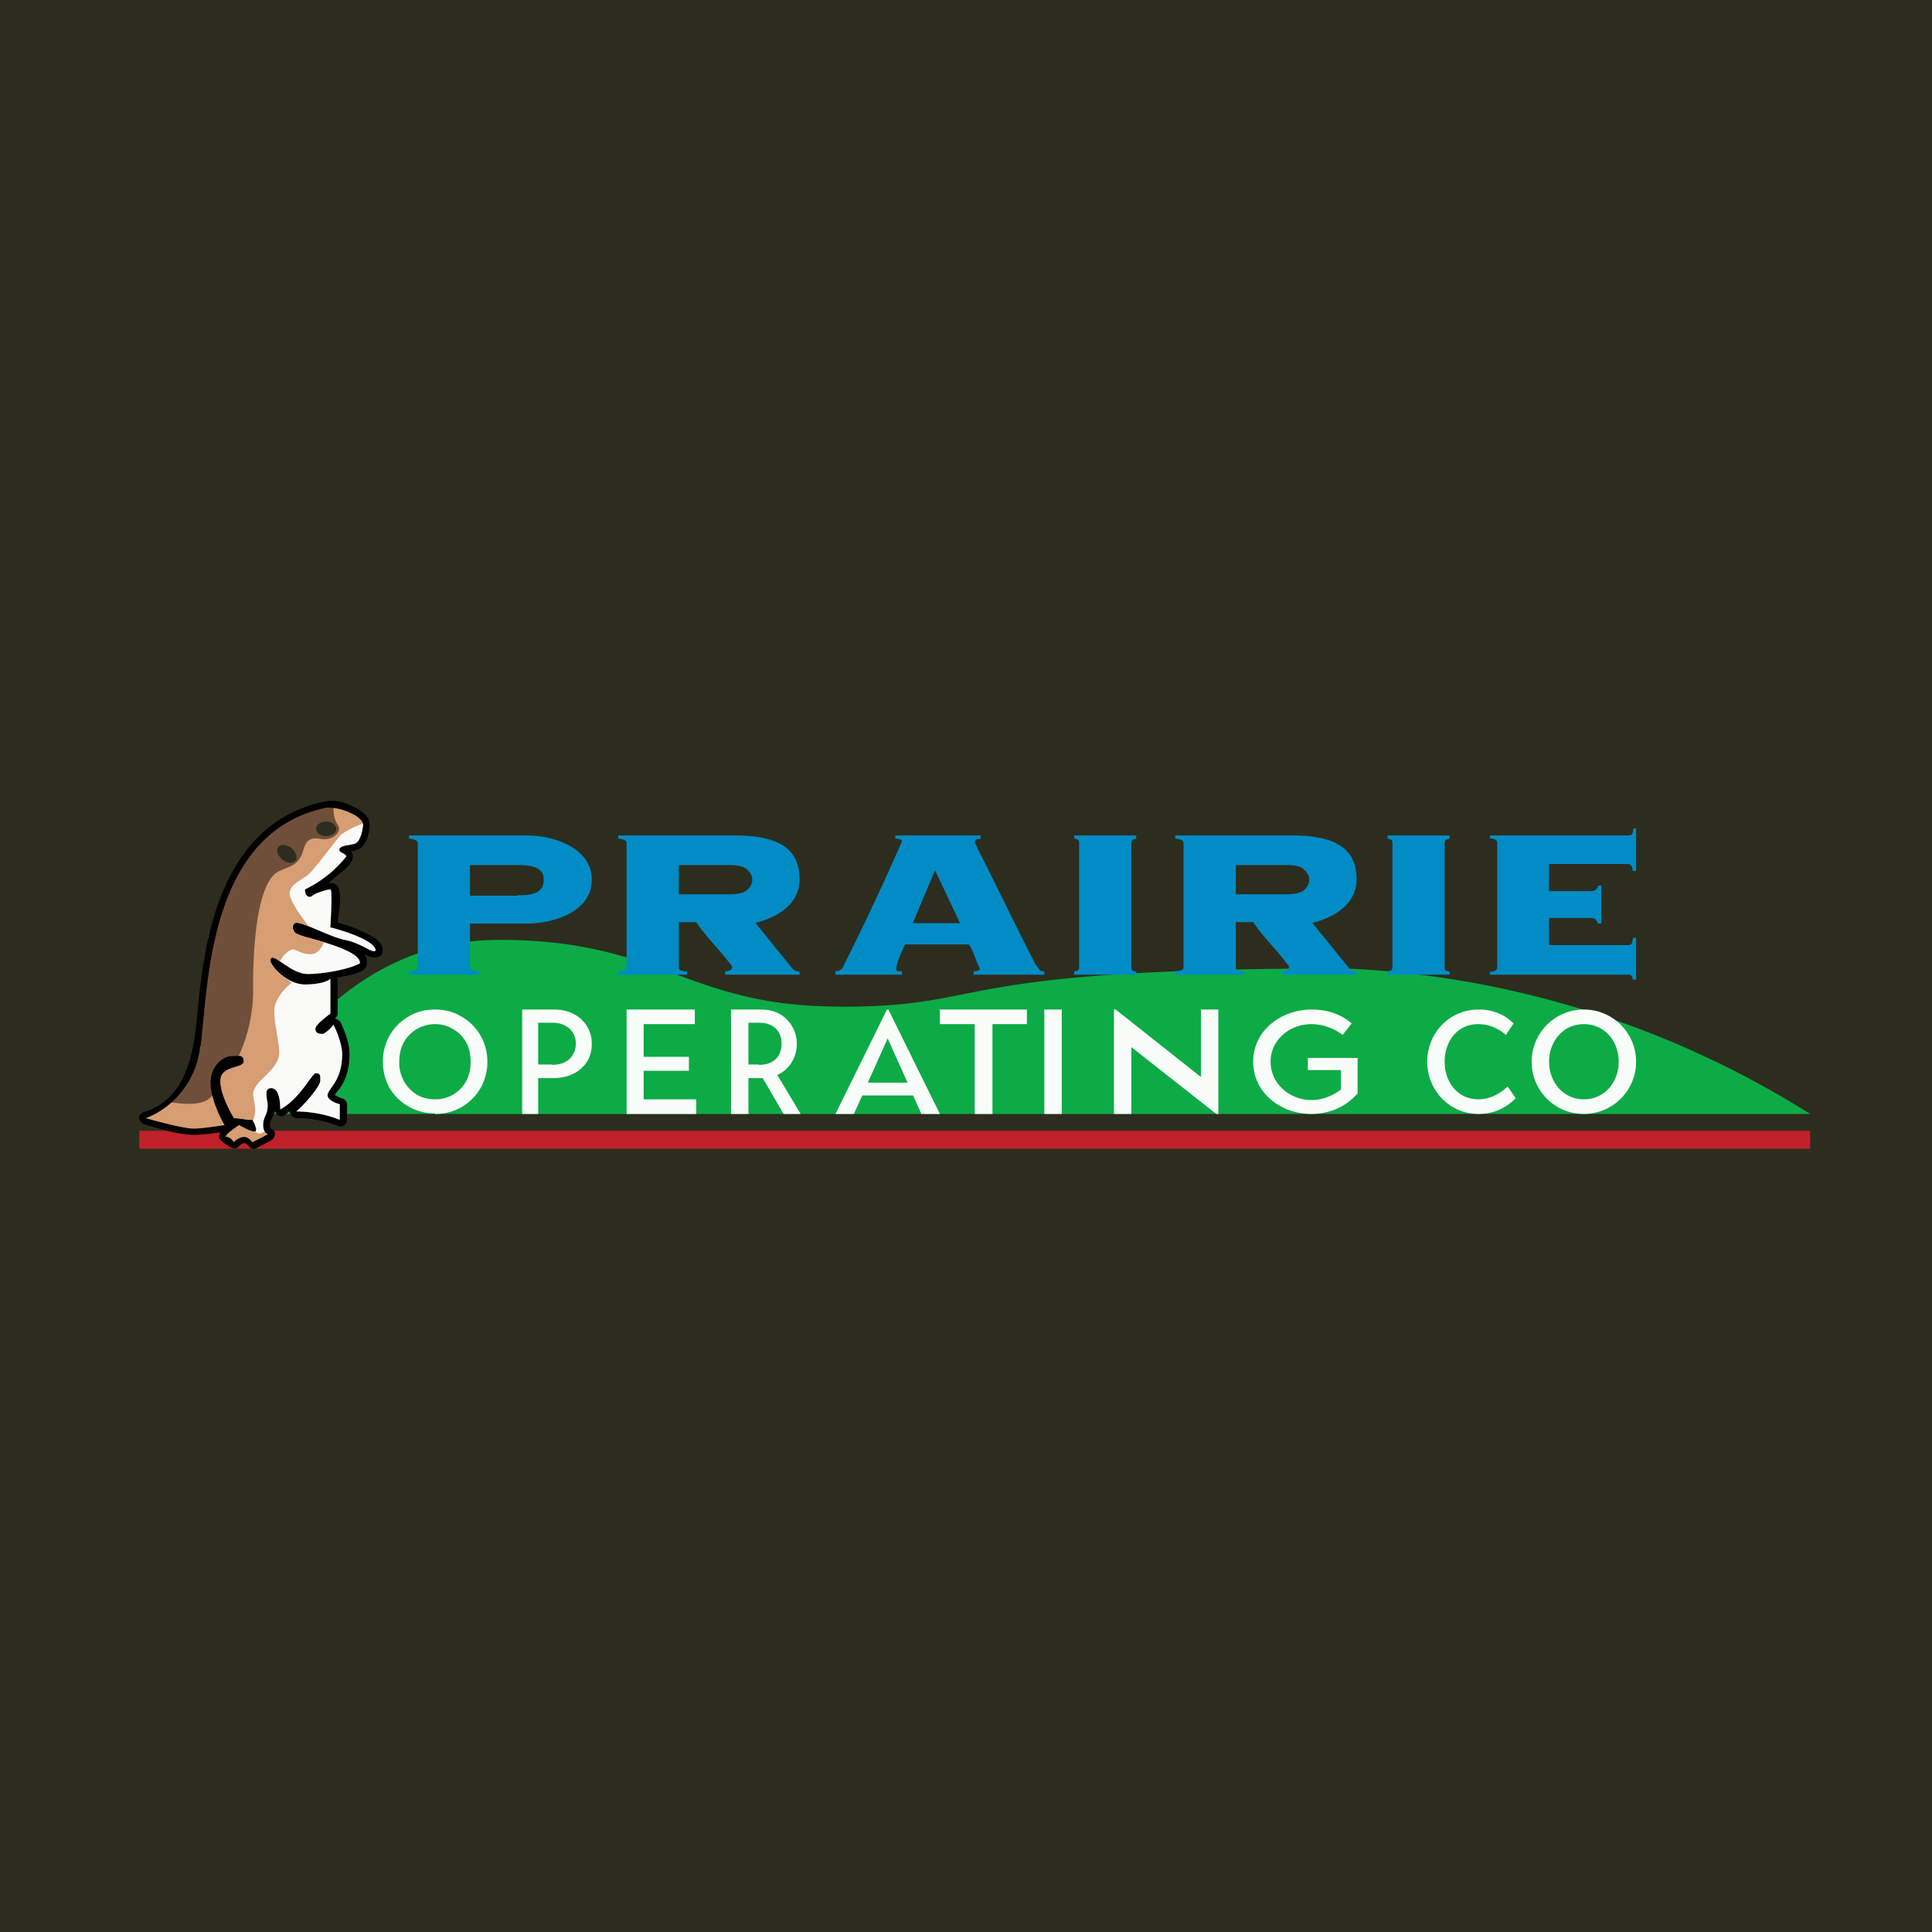
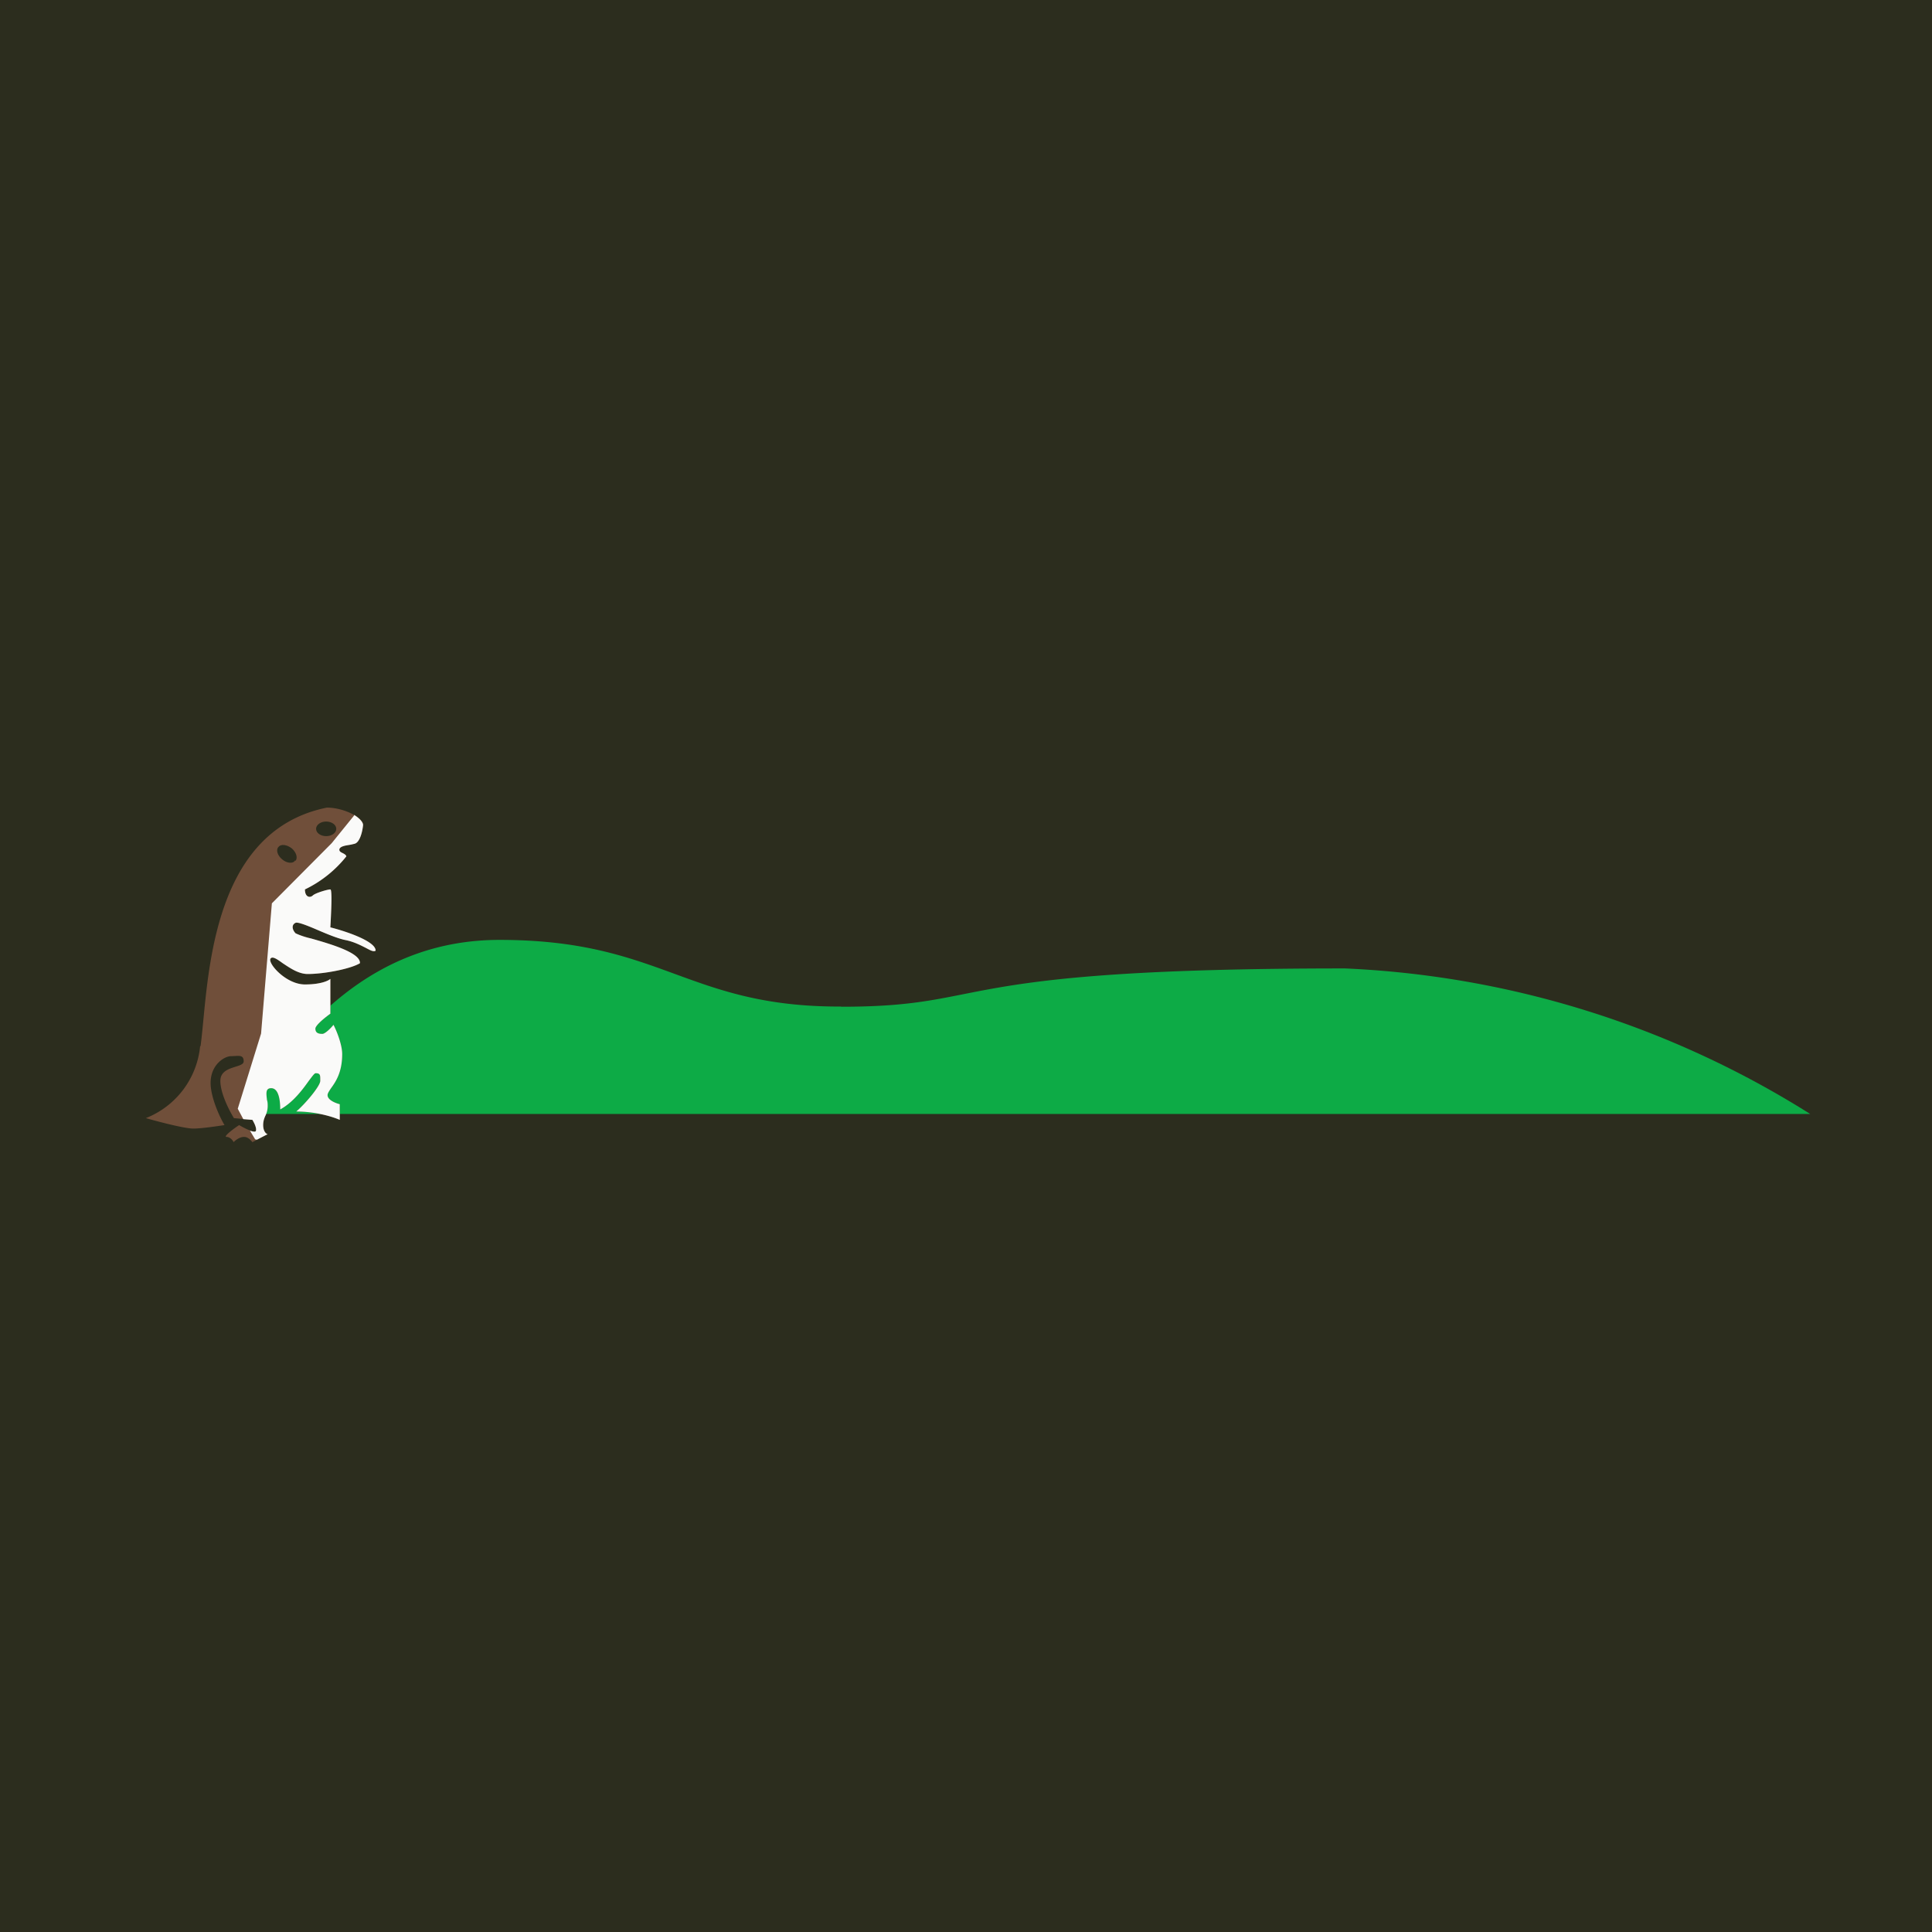
<svg xmlns="http://www.w3.org/2000/svg" viewBox="0 0 55.5 55.5">
  <path d="M 0,0 H 55.5 V 55.5 H 0 Z" fill="rgb(44, 45, 30)" />
-   <path d="M 3.99,32.485 H 52 V 33 H 4 V 32.5 Z" fill="rgb(192, 32, 42)" />
  <path d="M 24.16,28.915 C 19.73,28.93 19.02,27 14.35,27 C 10.75,27 8.53,29.47 7,32 H 52 A 27.3,27.3 0 0,0 38.64,27.82 C 26.94,27.82 28.61,28.92 24.17,28.92 Z" fill="rgb(13, 171, 70)" />
-   <path d="M 14.87,25.715 C 15.4,25.73 15.62,25.59 15.62,25.27 C 15.62,24.98 15.4,24.85 14.88,24.85 H 13.5 V 25.73 H 14.88 Z M 13.5,27.77 C 13.5,27.84 13.53,27.89 13.76,27.91 V 28 H 11.75 V 27.9 C 11.83,27.9 12,27.9 12,27.77 V 24.23 C 12,24.11 11.83,24.1 11.75,24.09 V 24 H 15.14 C 15.91,24 17,24.36 17,25.27 C 17,26.19 15.91,26.53 15.14,26.53 H 13.5 V 27.77 Z M 20.95,25.69 C 21.2,25.69 21.37,25.65 21.46,25.57 C 21.56,25.48 21.61,25.38 21.61,25.27 C 21.61,25.16 21.56,25.07 21.46,24.98 C 21.37,24.89 21.2,24.85 20.95,24.85 H 19.5 V 25.69 H 20.95 Z M 19.5,27.77 C 19.5,27.81 19.51,27.84 19.53,27.87 C 19.56,27.88 19.63,27.9 19.74,27.91 V 28 H 17.76 V 27.9 C 17.86,27.9 17.93,27.88 17.96,27.86 A 0.12,0.12 0 0,0 18,27.77 V 24.23 A 0.1,0.1 0 0,0 17.96,24.14 C 17.93,24.12 17.86,24.1 17.76,24.09 V 24 H 21.12 C 22.39,24 22.97,24.4 22.97,25.26 C 22.97,25.97 22.33,26.36 21.7,26.51 L 22.72,27.77 C 22.79,27.87 22.87,27.91 22.97,27.91 V 28 H 20.83 V 27.9 C 20.96,27.9 21.03,27.86 21.03,27.77 A 0.41,0.41 0 0,0 20.96,27.67 C 20.66,27.27 20.28,26.91 20,26.49 H 19.5 V 27.77 Z M 36.95,25.69 C 37.2,25.69 37.37,25.65 37.46,25.57 C 37.56,25.48 37.61,25.38 37.61,25.27 C 37.61,25.16 37.56,25.07 37.46,24.98 C 37.37,24.89 37.2,24.85 36.95,24.85 H 35.5 V 25.69 H 36.95 Z M 35.5,27.77 C 35.5,27.81 35.51,27.84 35.53,27.87 C 35.56,27.88 35.63,27.9 35.74,27.91 V 28 H 33.76 V 27.9 C 33.86,27.9 33.93,27.88 33.96,27.86 A 0.12,0.12 0 0,0 34,27.77 V 24.23 A 0.1,0.1 0 0,0 33.96,24.14 C 33.93,24.12 33.86,24.1 33.76,24.09 V 24 H 37.12 C 38.39,24 38.97,24.4 38.97,25.26 C 38.97,25.97 38.33,26.36 37.7,26.51 L 38.72,27.77 C 38.79,27.87 38.87,27.91 38.97,27.91 V 28 H 36.83 V 27.9 C 36.96,27.9 37.03,27.86 37.03,27.77 A 0.41,0.41 0 0,0 36.96,27.67 C 36.66,27.27 36.28,26.91 36,26.49 H 35.5 V 27.77 Z M 25.77,27.9 H 25.91 V 28 H 24 V 27.9 C 24.14,27.89 24.18,27.85 24.24,27.73 A 74.34,74.34 0 0,0 25.91,24.17 C 25.91,24.14 25.89,24.12 25.85,24.11 A 0.82,0.82 0 0,0 25.72,24.09 V 24 H 28.17 V 24.1 A 0.6,0.6 0 0,0 28.05,24.11 C 28.02,24.12 28,24.15 28,24.19 L 28.09,24.39 C 28.65,25.48 29.17,26.59 29.74,27.69 L 29.86,27.86 C 29.9,27.89 29.94,27.91 30,27.91 V 28 H 27.97 V 27.9 C 28.09,27.9 28.15,27.87 28.15,27.82 L 28.1,27.72 C 28.01,27.53 27.97,27.33 27.83,27.13 H 26 C 25.95,27.23 25.67,27.81 25.77,27.89 Z M 27.58,26.52 L 26.86,25 L 26.22,26.52 H 27.58 Z M 30.86,27.9 C 30.93,27.9 30.96,27.88 30.98,27.86 A 0.17,0.17 0 0,0 31,27.77 V 24.23 C 31,24.19 31,24.16 30.98,24.14 C 30.96,24.12 30.93,24.1 30.86,24.09 V 24 H 32.64 V 24.1 C 32.57,24.1 32.54,24.12 32.52,24.14 A 0.15,0.15 0 0,0 32.5,24.23 V 27.77 C 32.5,27.81 32.5,27.84 32.52,27.87 C 32.54,27.88 32.57,27.9 32.64,27.91 V 28 H 30.86 V 27.9 Z M 39.86,27.9 C 39.93,27.9 39.96,27.88 39.98,27.86 A 0.17,0.17 0 0,0 40,27.77 V 24.23 C 40,24.19 40,24.16 39.98,24.14 C 39.96,24.12 39.93,24.1 39.86,24.09 V 24 H 41.64 V 24.1 C 41.57,24.1 41.54,24.12 41.52,24.14 A 0.15,0.15 0 0,0 41.5,24.23 V 27.77 C 41.5,27.81 41.5,27.84 41.52,27.87 C 41.54,27.88 41.57,27.9 41.64,27.91 V 28 H 39.86 V 27.9 Z M 45.9,26.53 A 0.19,0.19 0 0,0 45.84,26.42 C 45.81,26.38 45.76,26.37 45.68,26.37 H 44.5 V 27.15 H 46.77 C 46.81,27.15 46.84,27.14 46.87,27.11 A 0.42,0.42 0 0,0 46.91,26.94 H 47 V 28.14 H 46.9 C 46.9,28.07 46.88,28.04 46.86,28.02 A 0.16,0.16 0 0,0 46.77,28 H 42.8 V 27.92 C 42.9,27.91 42.95,27.89 42.97,27.87 A 0.11,0.11 0 0,0 43.01,27.79 V 24.21 A 0.09,0.09 0 0,0 42.97,24.13 C 42.95,24.11 42.89,24.09 42.8,24.08 V 24 H 46.78 C 46.82,24 46.85,23.99 46.88,23.97 A 0.38,0.38 0 0,0 46.92,23.8 H 47 V 25.02 H 46.9 C 46.9,24.94 46.88,24.89 46.86,24.87 C 46.84,24.84 46.81,24.82 46.77,24.82 H 44.5 V 25.6 H 45.68 C 45.76,25.6 45.81,25.58 45.84,25.56 A 0.22,0.22 0 0,0 45.91,25.44 H 46 V 26.53 H 45.9 Z" fill="rgb(1, 140, 197)" />
-   <path d="M 12.49,31.985 A 1.51,1.51 0 0,1 11.2,31.27 C 11.07,31.04 11,30.79 11,30.5 A 1.47,1.47 0 0,1 11.74,29.2 C 11.97,29.06 12.22,29 12.5,29 C 12.77,29 13.02,29.06 13.25,29.2 A 1.47,1.47 0 0,1 14,30.5 A 1.48,1.48 0 0,1 12.5,32 Z M 12.5,31.58 A 1,1 0 0,0 13.39,31.06 C 13.48,30.89 13.52,30.71 13.52,30.5 C 13.52,30.3 13.48,30.1 13.39,29.94 A 0.97,0.97 0 0,0 13.01,29.56 A 0.97,0.97 0 0,0 12.5,29.42 A 1.03,1.03 0 0,0 11.6,29.94 C 11.51,30.11 11.47,30.29 11.47,30.5 A 1.07,1.07 0 0,0 11.98,31.45 C 12.14,31.54 12.31,31.58 12.5,31.58 Z M 15,29 H 15.9 C 16.12,29 16.32,29.04 16.48,29.13 A 0.94,0.94 0 0,1 17,29.98 C 17,30.28 16.9,30.51 16.7,30.69 C 16.5,30.87 16.23,30.97 15.89,30.97 H 15.46 V 32 H 15 V 29 Z M 15.86,30.59 C 16.08,30.59 16.24,30.53 16.36,30.42 A 0.58,0.58 0 0,0 16.54,29.98 A 0.56,0.56 0 0,0 16.36,29.55 C 16.24,29.44 16.08,29.38 15.86,29.38 H 15.46 V 30.58 H 15.86 Z M 18,32 V 29 H 19.96 V 29.42 H 18.49 V 30.36 H 19.79 V 30.76 H 18.49 V 31.58 H 20 V 32 H 18 Z M 21,29 H 21.84 C 22.06,29 22.24,29.04 22.4,29.13 A 0.98,0.98 0 0,1 22.89,29.98 A 1,1 0 0,1 22.74,30.52 A 0.89,0.89 0 0,1 22.33,30.88 L 23,32 H 22.51 L 21.91,30.97 H 21.5 V 32 H 21 V 29 Z M 21.8,30.59 C 22.02,30.59 22.17,30.53 22.29,30.42 A 0.6,0.6 0 0,0 22.45,29.98 A 0.58,0.58 0 0,0 22.29,29.55 C 22.17,29.44 22.02,29.38 21.81,29.38 H 21.5 V 30.58 H 21.8 Z M 24,32 L 25.48,29 H 25.52 L 27,32 H 26.47 L 26.23,31.47 H 24.77 L 24.53,32 H 24 Z M 24.93,31.1 H 26.07 L 25.5,29.83 L 24.93,31.1 Z M 28,32 V 29.42 H 27 V 29 H 29.5 V 29.42 H 28.51 V 32 H 28 Z M 30,32 V 29 H 30.5 V 32 H 30 Z M 34.94,32 L 32.5,30.08 V 32 H 32 V 29 H 32.05 L 34.5,30.94 V 29 H 35 V 32 H 34.94 Z M 37.66,32 C 36.8,32 36,31.4 36,30.5 C 36,29.58 36.83,29 37.68,29 C 38.14,29 38.53,29.14 38.83,29.4 L 38.57,29.73 A 1.5,1.5 0 0,0 37.67,29.42 C 37.05,29.42 36.5,29.87 36.5,30.5 C 36.5,31.13 37.05,31.6 37.67,31.6 C 37.97,31.6 38.25,31.5 38.52,31.3 V 30.74 H 37.57 V 30.39 H 39 V 31.41 C 38.67,31.79 38.2,32 37.66,32 Z M 42.47,32 C 41.64,32 41,31.32 41,30.5 C 41,29.67 41.64,29 42.48,29 C 42.88,29 43.22,29.14 43.48,29.4 L 43.26,29.73 C 43.03,29.53 42.76,29.42 42.46,29.42 C 41.86,29.42 41.5,29.92 41.5,30.5 C 41.5,31.08 41.87,31.58 42.47,31.58 C 42.79,31.58 43.08,31.43 43.31,31.21 L 43.54,31.55 C 43.24,31.85 42.89,32 42.47,32 Z M 45.5,32 C 44.66,32 44,31.33 44,30.5 S 44.67,29 45.5,29 A 1.5,1.5 0 1,1 45.5,32 Z M 45.5,31.58 C 46.1,31.58 46.5,31.08 46.5,30.5 C 46.5,29.88 46.07,29.42 45.5,29.42 C 44.9,29.42 44.5,29.92 44.5,30.5 C 44.5,31.08 44.9,31.58 45.5,31.58 Z" fill="rgb(249, 253, 250)" />
-   <path d="M 3.99,32.105 C 4,32.03 4.07,31.96 4.15,31.94 C 5.31,31.58 5.55,30.34 5.65,29.31 C 5.73,28.46 5.84,27.31 6.18,26.22 C 6.64,24.77 7.53,23.39 9.35,23.02 C 9.72,22.94 10.25,23.16 10.5,23.41 C 10.57,23.48 10.63,23.59 10.62,23.72 C 10.6,23.95 10.52,24.36 10.23,24.42 C 10.19,24.44 10.13,24.45 10.08,24.45 C 10.3,24.73 9.81,25.05 9.62,25.21 L 9.43,25.37 C 9.53,25.36 9.65,25.37 9.7,25.47 C 9.85,25.73 9.72,26.21 9.7,26.5 C 9.91,26.56 10.16,26.64 10.39,26.75 C 10.62,26.85 11.02,27.02 10.99,27.32 C 10.99,27.38 10.97,27.43 10.92,27.46 C 10.77,27.56 10.6,27.48 10.46,27.41 C 10.52,27.48 10.55,27.57 10.54,27.68 C 10.53,27.98 9.92,28.03 9.7,28.08 V 29.12 C 9.7,29.18 9.66,29.22 9.62,29.26 C 9.68,29.27 9.75,29.31 9.78,29.36 C 9.91,29.64 10.04,29.96 10.04,30.28 C 10.04,30.7 9.94,30.98 9.81,31.19 C 9.76,31.28 9.68,31.36 9.62,31.45 C 9.67,31.49 9.75,31.53 9.82,31.55 C 9.9,31.57 9.97,31.64 9.97,31.72 V 32.17 C 9.97,32.31 9.82,32.4 9.7,32.34 A 3.23,3.23 0 0,0 8.51,32.12 C 8.44,32.12 8.32,32.01 8.32,31.92 L 8.17,32.04 C 8.05,32.1 7.93,32.04 7.9,31.91 C 7.87,32.05 7.75,32.18 7.75,32.32 C 7.75,32.44 7.89,32.45 7.9,32.56 C 7.9,32.64 7.86,32.72 7.79,32.76 L 7.37,32.98 C 7.17,33.08 7.15,32.84 7.02,32.84 C 6.89,32.84 6.85,33.01 6.72,32.99 C 6.62,32.99 6.32,32.76 6.29,32.69 A 0.4,0.4 0 0,1 6.33,32.53 C 6.1,32.56 5.78,32.6 5.57,32.6 C 5.1,32.6 4.59,32.42 4.15,32.3 C 4.07,32.27 4,32.2 4,32.12 Z" />
  <path d="M 5.75,30.045 A 2.48,2.48 0 0,1 4.19,32.12 C 4.54,32.22 5.3,32.42 5.55,32.42 C 5.79,32.42 6.25,32.35 6.45,32.32 C 6.31,32.09 6.05,31.52 6.05,31.11 C 6.05,30.58 6.45,30.34 6.64,30.34 C 6.84,30.34 7,30.28 7,30.49 C 7,30.69 6.33,30.6 6.33,31.05 C 6.33,31.41 6.59,31.91 6.72,32.12 L 7.25,32.17 C 7.3,32.25 7.38,32.41 7.35,32.49 C 7.32,32.56 7.02,32.41 6.87,32.32 C 6.7,32.43 6.4,32.66 6.51,32.66 C 6.61,32.66 6.69,32.76 6.71,32.81 C 6.76,32.76 6.88,32.66 7.01,32.66 C 7.13,32.66 7.21,32.76 7.25,32.81 L 7.69,32.58 C 7.65,32.58 7.56,32.5 7.56,32.32 C 7.56,32.1 7.69,31.98 7.69,31.78 S 7.56,31.26 7.79,31.26 C 8.02,31.26 8.05,31.65 8.05,31.87 C 8.61,31.57 8.97,30.83 9.07,30.83 C 9.22,30.83 9.2,30.9 9.2,31.05 S 8.76,31.72 8.51,31.93 C 9.09,31.93 9.58,32.09 9.76,32.17 V 31.72 C 9.64,31.69 9.41,31.6 9.41,31.46 C 9.41,31.29 9.83,31.05 9.83,30.28 C 9.83,30.01 9.67,29.61 9.58,29.44 C 9.51,29.53 9.34,29.7 9.26,29.7 C 9.16,29.7 9.06,29.69 9.06,29.55 C 9.06,29.45 9.35,29.22 9.49,29.12 V 28.12 C 9.44,28.17 9.22,28.28 8.76,28.28 C 8.19,28.28 7.63,27.61 7.79,27.52 C 7.94,27.42 8.36,27.98 8.84,27.98 C 9.32,27.98 10.08,27.83 10.34,27.67 C 10.37,27.24 8.61,26.92 8.49,26.81 C 8.38,26.69 8.38,26.56 8.49,26.51 C 8.61,26.45 9.49,26.91 9.95,27.01 C 10.41,27.11 10.67,27.39 10.79,27.31 C 10.8,27.04 9.93,26.75 9.49,26.64 C 9.51,26.28 9.55,25.55 9.49,25.55 C 9.41,25.55 9.07,25.65 8.99,25.72 C 8.92,25.8 8.76,25.78 8.76,25.55 A 3.4,3.4 0 0,0 9.95,24.6 C 9.93,24.5 9.72,24.5 9.75,24.4 C 9.79,24.28 10.02,24.28 10.18,24.24 C 10.33,24.21 10.41,23.91 10.43,23.7 C 10.45,23.5 9.89,23.2 9.39,23.2 C 5.93,23.9 5.99,28.41 5.76,30.06 Z" fill="rgb(112, 79, 58)" />
  <path d="M 10.19,23.405 L 9.53,24.22 L 7.81,25.95 L 7.5,29.69 L 6.83,31.85 L 6.99,32.15 L 7.25,32.17 C 7.3,32.25 7.38,32.41 7.35,32.49 C 7.33,32.52 7.27,32.51 7.18,32.48 L 7.33,32.73 L 7.38,32.74 L 7.69,32.58 C 7.65,32.58 7.56,32.5 7.56,32.32 C 7.56,32.21 7.59,32.12 7.63,32.04 A 0.65,0.65 0 0,0 7.69,31.78 C 7.69,31.72 7.69,31.66 7.67,31.6 C 7.65,31.42 7.62,31.26 7.79,31.26 C 8.02,31.26 8.05,31.65 8.05,31.87 C 8.42,31.67 8.7,31.29 8.87,31.05 C 8.97,30.92 9.03,30.83 9.07,30.83 C 9.2,30.83 9.2,30.89 9.2,31.01 V 31.05 C 9.2,31.2 8.76,31.72 8.51,31.93 C 9.09,31.93 9.58,32.09 9.76,32.17 V 31.72 C 9.64,31.69 9.41,31.6 9.41,31.46 C 9.41,31.41 9.45,31.35 9.51,31.26 C 9.64,31.08 9.83,30.81 9.83,30.28 C 9.83,30.01 9.67,29.61 9.58,29.44 C 9.51,29.53 9.34,29.7 9.26,29.7 C 9.16,29.7 9.06,29.68 9.06,29.55 C 9.06,29.45 9.35,29.22 9.49,29.12 V 28.12 C 9.44,28.17 9.22,28.28 8.76,28.28 C 8.19,28.28 7.63,27.61 7.79,27.52 C 7.85,27.48 7.97,27.56 8.12,27.67 C 8.32,27.8 8.57,27.98 8.84,27.98 C 9.32,27.98 10.08,27.83 10.34,27.67 C 10.36,27.37 9.5,27.12 8.94,26.96 A 2.12,2.12 0 0,1 8.49,26.81 C 8.38,26.69 8.38,26.56 8.49,26.51 C 8.55,26.48 8.81,26.58 9.11,26.71 C 9.39,26.83 9.72,26.97 9.95,27.01 C 10.18,27.06 10.37,27.16 10.51,27.23 C 10.64,27.3 10.73,27.35 10.79,27.31 C 10.8,27.04 9.93,26.75 9.49,26.64 C 9.51,26.28 9.55,25.55 9.49,25.55 C 9.41,25.55 9.07,25.65 8.99,25.72 C 8.91,25.8 8.76,25.78 8.76,25.55 A 3.4,3.4 0 0,0 9.95,24.6 C 9.94,24.56 9.89,24.53 9.85,24.51 C 9.79,24.48 9.74,24.46 9.75,24.39 C 9.78,24.31 9.92,24.29 10.05,24.27 L 10.18,24.24 C 10.33,24.21 10.41,23.91 10.43,23.7 C 10.43,23.62 10.33,23.51 10.19,23.42 Z" fill="rgb(250, 250, 249)" />
-   <path d="M 6.09,31.475 C 5.87,31.79 5.24,31.71 4.93,31.67 C 4.66,31.91 4.38,32.06 4.19,32.12 C 4.54,32.22 5.3,32.42 5.55,32.42 C 5.79,32.42 6.25,32.35 6.45,32.32 C 6.35,32.16 6.19,31.82 6.1,31.49 Z M 6.86,30.33 C 6.95,30.33 7,30.37 7,30.49 C 7,30.57 6.9,30.61 6.76,30.65 C 6.57,30.71 6.33,30.78 6.33,31.05 C 6.33,31.41 6.59,31.91 6.72,32.12 L 7.25,32.17 L 7.27,32.2 C 7.3,32.1 7.33,31.99 7.33,31.9 C 7.33,31.76 7.29,31.55 7.27,31.46 C 7.27,31.25 7.44,31.08 7.62,30.91 C 7.82,30.71 8.02,30.51 8.02,30.23 C 8.02,30.1 7.99,29.93 7.96,29.73 C 7.92,29.51 7.88,29.26 7.88,29.03 C 7.88,28.7 8.21,28.36 8.38,28.23 A 1.33,1.33 0 0,1 8.24,28.12 C 7.91,27.92 7.68,27.58 7.79,27.52 C 7.84,27.48 7.93,27.53 8.04,27.62 C 8.14,27.41 8.34,27.27 8.42,27.27 L 8.54,27.31 C 8.62,27.35 8.74,27.41 8.92,27.41 C 9.14,27.41 9.27,27.18 9.3,27.07 L 9.29,27.06 L 8.95,26.96 A 2.12,2.12 0 0,1 8.49,26.81 C 8.38,26.69 8.38,26.56 8.49,26.51 C 8.54,26.49 8.69,26.54 8.87,26.61 C 8.63,26.31 8.32,25.85 8.32,25.67 C 8.32,25.48 8.49,25.37 8.66,25.26 C 8.76,25.2 8.85,25.14 8.92,25.06 C 9.11,24.86 9.58,24.24 9.74,24.04 C 9.84,23.91 10.17,23.75 10.42,23.66 C 10.37,23.48 9.98,23.26 9.58,23.21 C 9.58,23.47 9.64,23.58 9.68,23.66 C 9.72,23.71 9.74,23.75 9.74,23.8 C 9.74,23.95 9.54,24.15 9.22,24.1 C 8.9,24.04 8.8,24.15 8.72,24.4 C 8.62,24.78 8.42,24.86 8.19,24.95 C 8.11,24.98 8.02,25.02 7.94,25.07 C 7.42,25.44 7.27,26.99 7.27,28.32 A 4.53,4.53 0 0,1 6.86,30.33 Z M 7.6,32.51 A 0.35,0.35 0 0,1 7.44,32.56 C 7.41,32.56 7.37,32.54 7.34,32.5 C 7.29,32.55 7.01,32.4 6.87,32.32 C 6.7,32.43 6.4,32.66 6.51,32.66 C 6.61,32.66 6.69,32.76 6.71,32.81 C 6.76,32.76 6.88,32.66 7.01,32.66 C 7.13,32.66 7.21,32.76 7.25,32.81 L 7.69,32.58 A 0.17,0.17 0 0,1 7.6,32.51 Z" fill="rgb(215, 157, 115)" />
  <ellipse cx="9.37" cy="23.81" rx=".29" ry=".21" fill="rgb(44, 45, 30)" />
  <path d="M 8.48,24.715 C 8.42,24.82 8.24,24.8 8.11,24.69 C 7.97,24.58 7.92,24.41 8,24.33 C 8.07,24.24 8.24,24.26 8.38,24.37 C 8.51,24.48 8.56,24.64 8.49,24.73 Z" fill="rgb(44, 45, 30)" />
</svg>